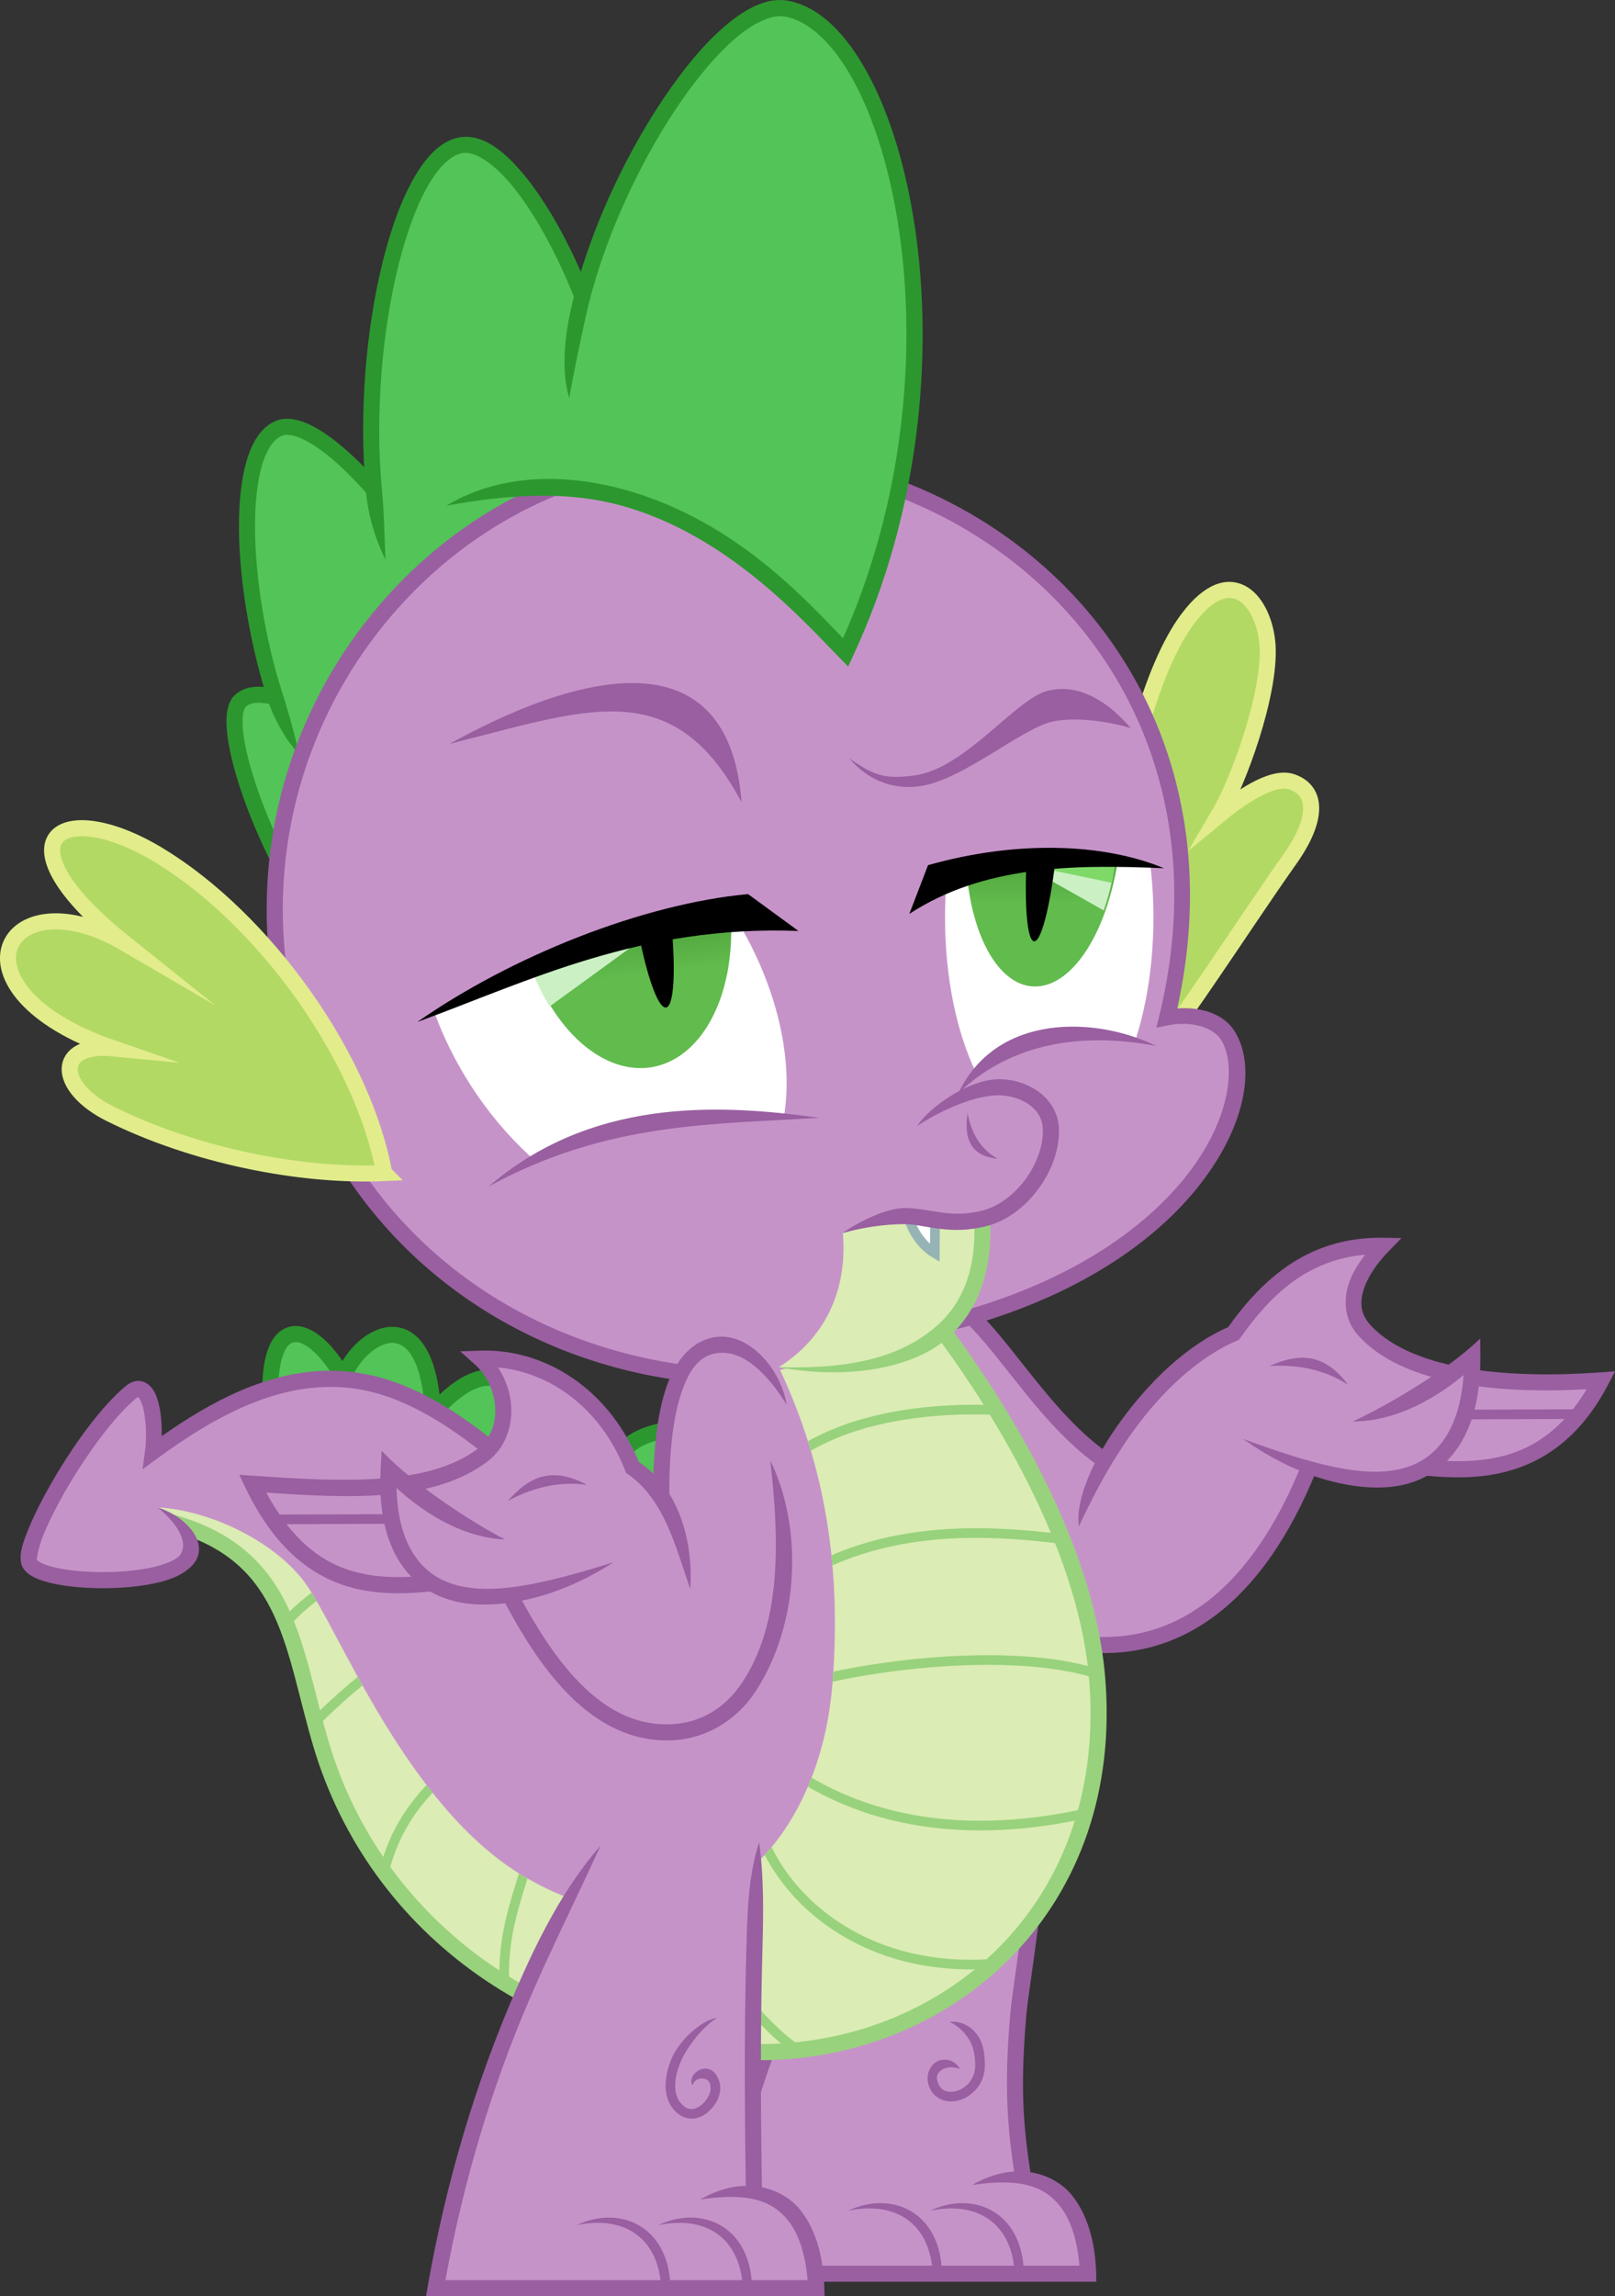
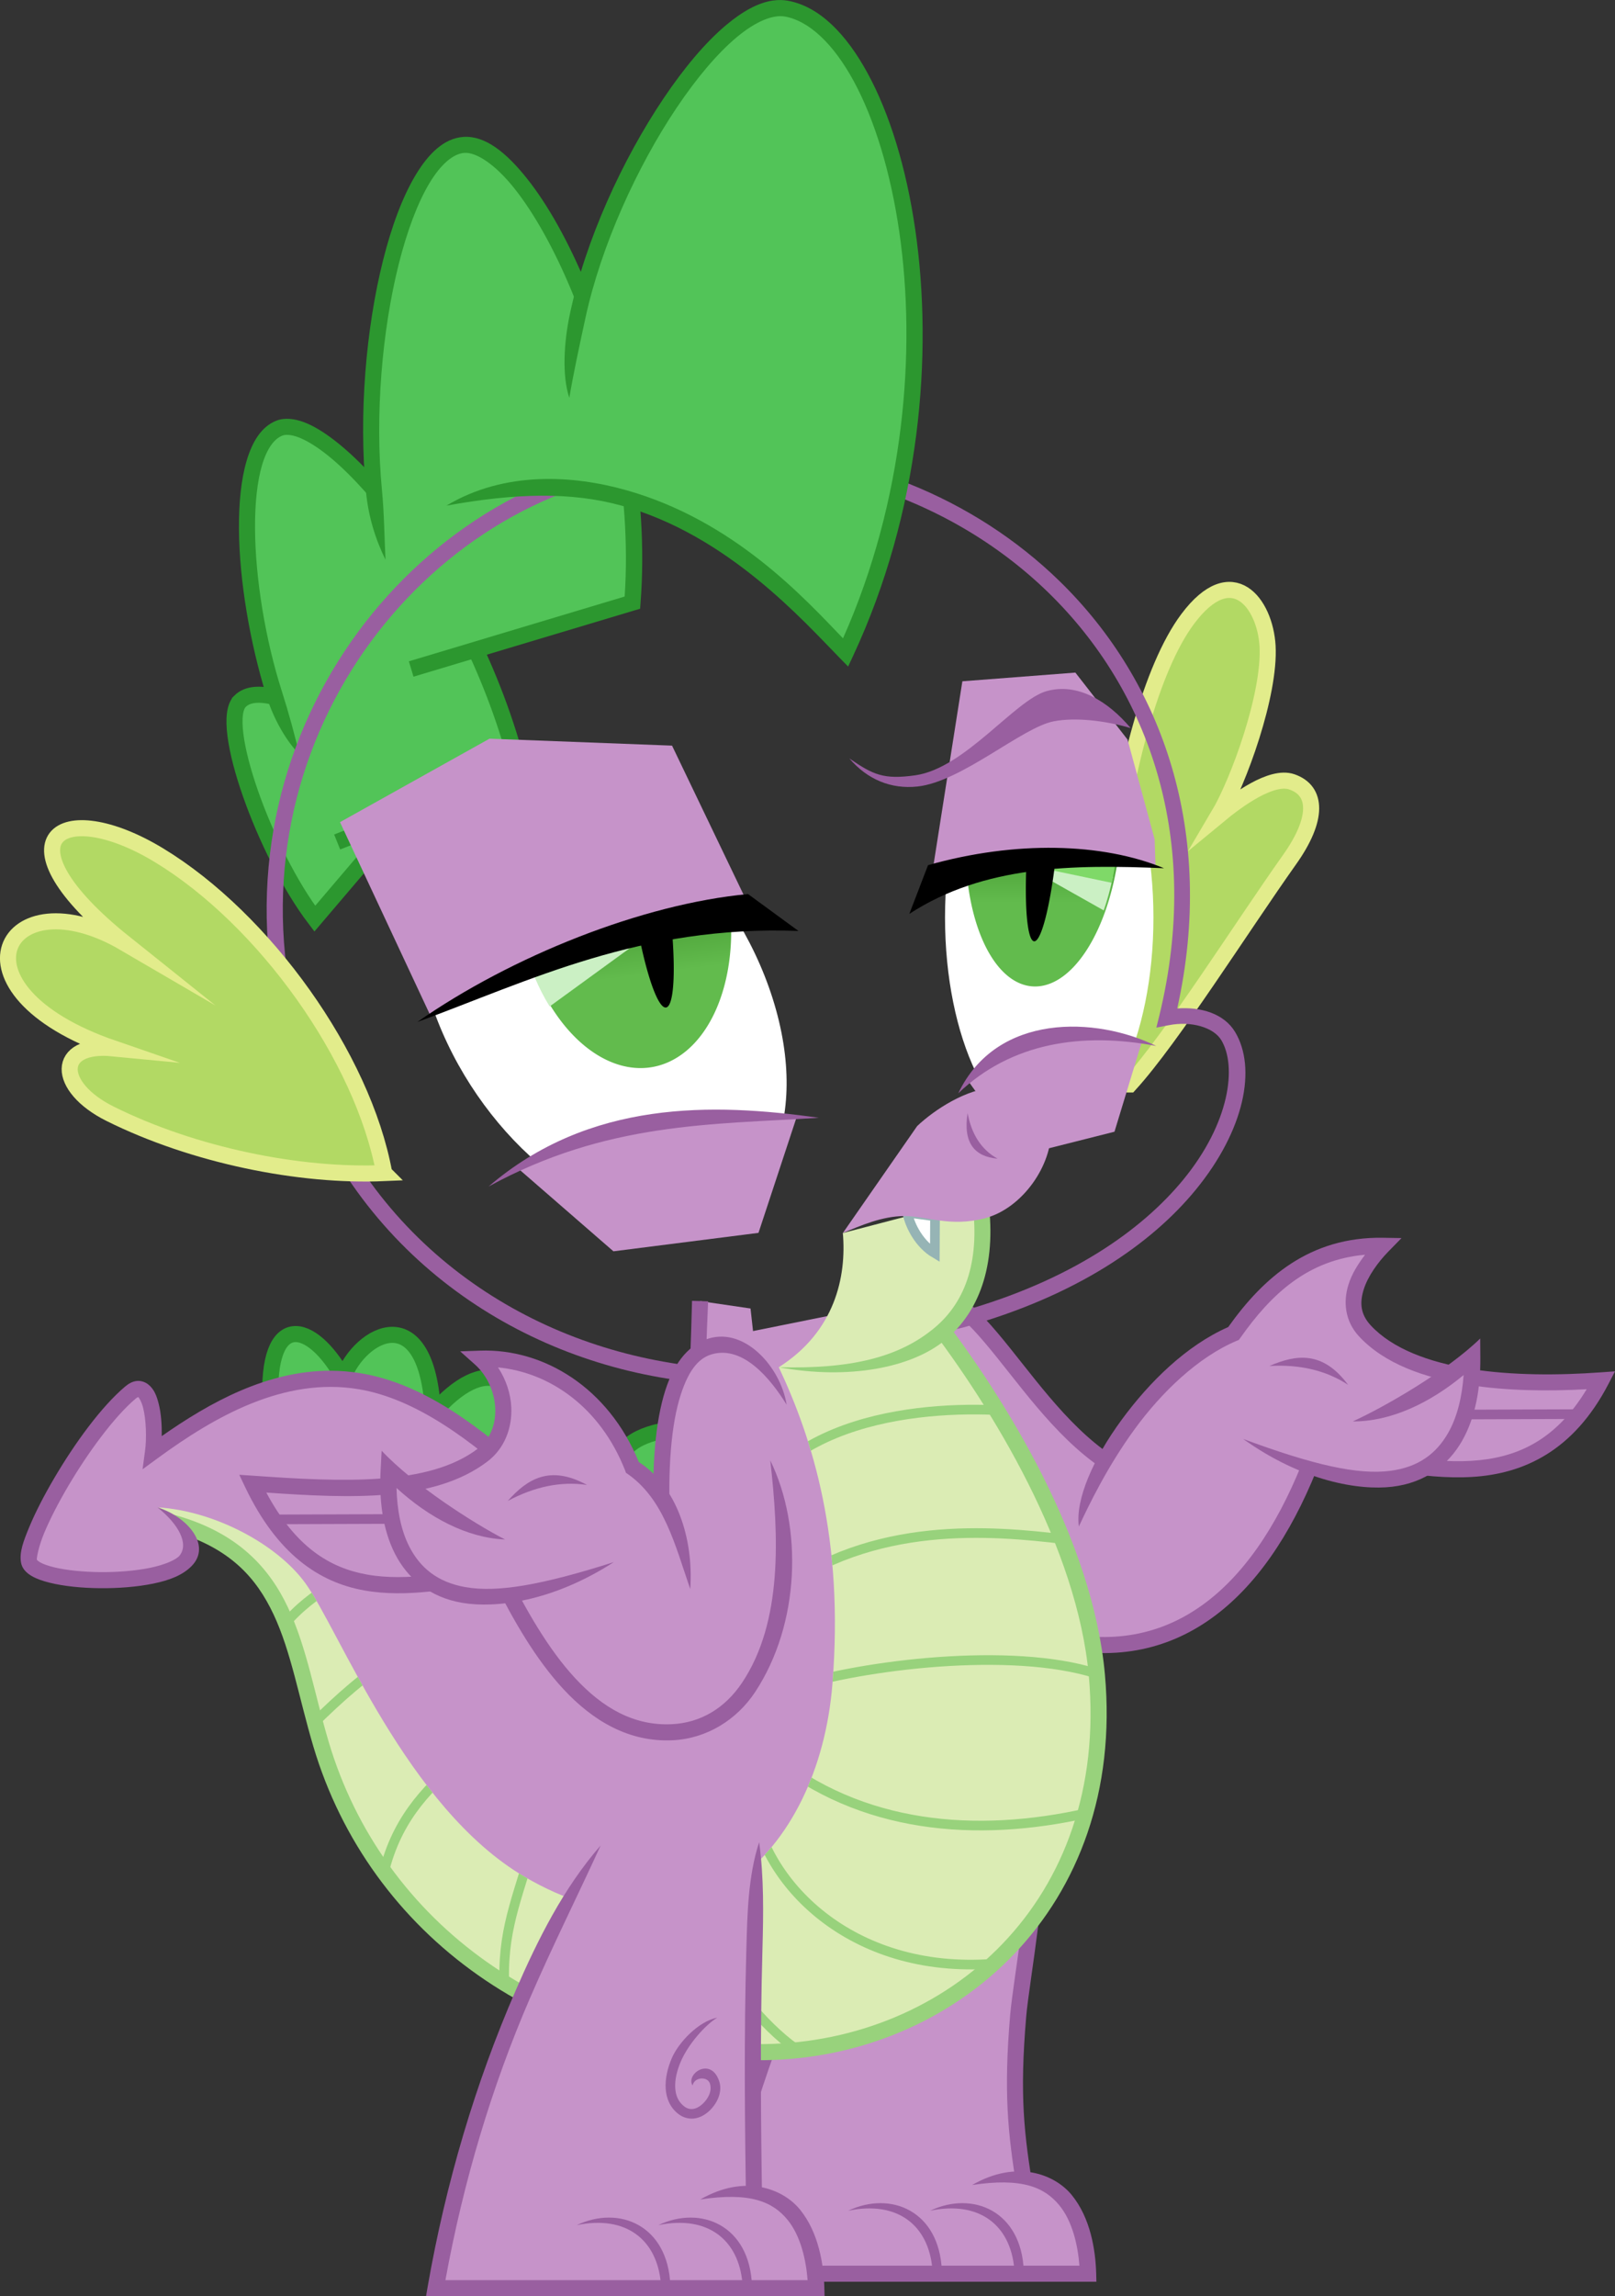
<svg xmlns="http://www.w3.org/2000/svg" xmlns:ns1="http://www.inkscape.org/namespaces/inkscape" xmlns:ns2="http://sodipodi.sourceforge.net/DTD/sodipodi-0.dtd" xmlns:xlink="http://www.w3.org/1999/xlink" id="svg6077" ns1:export-ydpi="716.21692" ns1:version="0.48.4 r9939" ns1:export-filename="D:\Projects\Vectors\MLP Vectors\G4\Ponies\Mane Six and Spike\Spike\Spike Meh Whatever.png" height="714.41" width="502.63" ns1:export-xdpi="716.21692" version="1.1" ns2:docname="Spike Meh Whatever.svg">
  <rect width="100%" height="100%" fill="#333333" stroke="none" />
  <defs id="defs6079">
    <linearGradient id="linearGradient4453-4" ns1:collect="always">
      <stop id="stop4455-0" stop-color="#277514" offset="0" />
      <stop id="stop4457-9" stop-color="#62bb4d" offset="1" />
    </linearGradient>
    <linearGradient id="linearGradient4579" x1="-1382.6" xlink:href="#linearGradient4453-4" gradientUnits="userSpaceOnUse" x2="-1382.6" y1="949.93" y2="989.41" ns1:collect="always" />
    <linearGradient id="linearGradient4585" x1="-1382.6" xlink:href="#linearGradient4453-4" gradientUnits="userSpaceOnUse" x2="-1381.6" y1="946.64" y2="987.7" ns1:collect="always" />
    <clipPath id="clipPath4602" clipPathUnits="userSpaceOnUse">
      <path id="path4604" ns1:connector-curvature="0" fill="#fff" d="m1065.8 538.61c12.099 38.219-1.987 69.202-31.462 69.202s-63.178-30.983-75.277-69.202 1.987-69.202 31.462-69.202 63.178 30.983 75.278 69.202z" />
    </clipPath>
    <clipPath id="clipPath4612" clipPathUnits="userSpaceOnUse">
-       <path id="path4614" d="m1184.3 513.38c0 37.456-14.517 67.819-32.429 67.819s-32.434-30.364-32.436-67.819c0-37.456 14.517-67.819 32.429-67.819s32.434 30.364 32.436 67.819z" fill="#fff" ns1:connector-curvature="0" />
+       <path id="path4614" d="m1184.3 513.38c0 37.456-14.517 67.819-32.429 67.819s-32.434-30.364-32.436-67.819c0-37.456 14.517-67.819 32.429-67.819s32.434 30.364 32.436 67.819" fill="#fff" ns1:connector-curvature="0" />
    </clipPath>
    <clipPath id="clipPath5205" clipPathUnits="userSpaceOnUse">
      <path id="path5207" ns2:nodetypes="ccsssccsssc" ns1:connector-curvature="0" fill="#dbecb4" d="m880.68 702.16-6.357-5.275c17.891 1.085 37.281 11.569 45.991 23.536 10.534 14.473 31.664 69.899 68.19 91.354 51.791 30.421 91.634-6.928 95.888-59.918 3.625-45.152-6.105-76.107-16.691-98.571l47.824-15.591c21.062 27.387 47.492 70.626 51.174 111.38 6.467 71.583-45.444 116.42-103.22 117.3-67.334 1.026-121.17-38.342-138.23-95.777-8.826-29.711-9.695-57.929-44.566-68.436z" />
    </clipPath>
  </defs>
  <ns2:namedview id="base" fit-margin-left="0" ns1:zoom="1" borderopacity="1.0" ns1:current-layer="layer12" ns1:cx="334.47071" ns1:cy="237.31027" ns1:window-maximized="1" showgrid="false" fit-margin-right="0" ns1:document-units="px" bordercolor="#666666" ns1:window-x="-9" ns1:window-y="-9" ns1:object-nodes="false" fit-margin-bottom="0" ns1:window-width="1920" ns1:pageopacity="0.0" ns1:pageshadow="2" pagecolor="#ffffff" ns1:window-height="1003" fit-margin-top="0" />
  <g id="layer12" ns1:label="Spike" ns2:insensitive="true" ns1:groupmode="layer" transform="translate(-581.34 4.817)">
    <g id="g4547" ns2:insensitive="true" ns1:label="Leg 2" ns1:groupmode="layer" transform="translate(-243.98 -232.74)">
      <g id="g6138">
        <path id="path5607-8" ns2:nodetypes="cscccc" ns1:connector-curvature="0" fill="#c693c9" d="m1144.6 910.96c-3.145-18.896-4.541-31.001-2.436-55.857 0.932-11.011 7.199-43.815 5.305-59.303l-50.65 1.778-14.964 125.24z" />
        <path id="path3098" style="block-progression:tb;color:#000000;text-transform:none;text-indent:0" ns1:connector-curvature="0" fill="#995fa0" d="m1149.7 793.22-2.281 0.094-50.656 1.781-2.156 0.062-0.25 2.125-14.938 125.25-0.406 3.375 3.344-0.625 62.75-11.875 2.406-0.438-0.406-2.406c-3.137-18.843-4.498-30.554-2.406-55.25 0.444-5.244 2.233-16.302 3.688-27.875s2.607-23.653 1.594-31.938l-0.281-2.281zm-4.562 5.188c0.49 7.31-0.413 18.012-1.719 28.406-1.439 11.454-3.23 22.327-3.719 28.094-2.022 23.871-0.761 36.475 2.094 54.031l-57.031 10.812 14.312-119.72 46.062-1.625z" />
        <path id="path5582-2" ns2:nodetypes="csccscc" ns1:connector-curvature="0" fill="#c693c9" d="m1096.8 797.58c-9.078 14.543-17.176 30.052-24.229 46.309-12.389 28.556-21.554 59.425-27.145 91.438h118.49c-0.206-7.052-1.781-16.499-7.05-22.903-5.252-6.384-14.174-9.744-29.071-4.692z" />
        <path id="path5584-4" style="block-progression:tb;color:#000000;text-transform:none;text-indent:0" d="m1070.4 842.74c-12.516 28.782-21.75 59.89-27.384 92.15l-0.5 2.938h124.03l-0.062-2.562c-0.215-7.347-1.766-17.238-7.594-24.406-5.186-6.378-17.014-11.217-31.028-3.128 15.461-2.352 22.512 0.654 27.153 6.316 4.088 4.987 5.757 12.45 6.25 18.781h-112.72c5.574-30.632 14.42-60.182 26.245-87.578 7.031-16.29 14.908-31.983 22.072-47.672-11.634 13.352-19.591 29.355-26.465 45.162z" ns2:nodetypes="sccccccscsccscs" ns1:connector-curvature="0" fill="#995fa0" />
        <path id="path4247-8-5" style="block-progression:tb;color:#000000;text-transform:none;text-indent:0" d="m1089.3 915.73c15.386-3.207 25.016 4.554 26.196 18.103l2.95 0.552c-0.754-18.531-15.828-24.971-29.146-18.654z" ns2:nodetypes="cccc" ns1:connector-curvature="0" fill="#995fa0" />
        <path id="path5599-5" style="block-progression:tb;color:#000000;text-transform:none;text-indent:0" d="m1114.8 915.73c15.386-3.207 25.016 4.554 26.196 18.103l2.95 0.552c-0.754-18.531-15.828-24.971-29.146-18.654z" ns2:nodetypes="cccc" ns1:connector-curvature="0" fill="#995fa0" />
-         <path id="path5651" style="block-progression:tb;color:#000000;text-transform:none;text-indent:0" d="m1120.8 856.99c3.302 1.458 5.489 4.13 6.594 6.344 1.105 2.214 1.406 4.585 1.438 7.094 0.049 3.957-2.353 6.679-5.031 7.781-1.339 0.551-2.707 0.674-3.812 0.375s-1.986-0.94-2.562-2.188c-1.028-2.225-0.428-3.483 0.875-4.406 1.303-0.924 3.564-1.256 5.781-0.344-1.868-3.434-5.66-3.393-7.531-2.094-2.314 1.606-3.341 4.854-1.844 8.094 0.927 2.005 2.633 3.308 4.5 3.812 1.867 0.505 3.856 0.298 5.719-0.469 3.725-1.534 6.971-5.391 6.906-10.594-0.034-2.723-0.253-5.846-1.75-8.406-2.558-4.374-6.536-5.34-9.281-5z" ns2:nodetypes="cscsscscsccscsc" ns1:connector-curvature="0" fill="#995fa0" />
      </g>
    </g>
    <g id="layer7" ns2:insensitive="true" ns1:label="Spikes 2" ns1:groupmode="layer" transform="translate(-243.98 -232.74)">
      <path id="path4498" d="m909.52 664.45c-1.394-28.84 12.769-25.664 22.625-7.896 5.306-14.097 26.12-25.122 27.943 11.033 15.725-18.296 30.102-14.098 26.369 15.063 22.424-13.924 30.804-1.745 12.252 32.706z" ns2:nodetypes="cccccc" ns1:connector-curvature="0" stroke="#2c972f" stroke-miterlimit="100" stroke-width="5" fill="#52c458" />
    </g>
    <g id="layer3" ns2:insensitive="true" ns1:label="Spikes 1" ns1:groupmode="layer" transform="translate(-243.98 -232.74)">
      <g id="g5180">
        <path id="path5178" d="m656.04 213.37c-6.793 6.807 7.691 47.113 23.266 67.633l34.087-40.039c-13.523-11.843-48.054-36.913-57.353-27.594z" ns2:nodetypes="sccs" ns1:connector-curvature="0" transform="translate(243.98 232.74)" stroke="#2c972f" stroke-miterlimit="100" stroke-width="5" fill="#52c458" />
        <g id="g5174">
          <path id="path5163" ns2:nodetypes="cszccc" ns1:connector-curvature="0" fill="#52c458" d="m918.48 462.63c-2.94-5.349-5.596-11.862-7.87-18.983-10.277-32.182-12.753-76.783 1.64-82.494 14.393-5.712 59.28 45.796 74.492 106.23l-56.491 22.508z" />
          <path id="path5168" style="block-progression:tb;color:#000000;text-transform:none;text-indent:0" d="m915.44 358.25c-1.427-0.097-2.823 0.046-4.125 0.562-4.658 1.848-7.476 6.545-9.219 12.406-1.742 5.861-2.459 13.177-2.406 21.281 0.107 16.208 3.46 35.504 8.531 51.906 2.192 7.089 6.065 13.897 10.26 18.222-1.413-5.933-3.242-12.749-5.478-19.754-5.054-15.828-8.21-34.841-8.312-50.406-0.051-7.783 0.667-14.73 2.188-19.844 1.52-5.114 3.743-8.149 6.281-9.156 0.993-0.394 2.65-0.382 4.938 0.469s5.117 2.493 8.219 4.875c6.203 4.765 13.514 12.43 20.875 22.156 14.375 18.994 28.867 45.924 36.531 74.938l-54.406 21.656 1.875 4.656 56.469-22.5 2.031-0.812-0.531-2.125c-7.707-30.618-22.847-58.832-37.969-78.812-7.561-9.99-15.107-17.919-21.844-23.094-3.369-2.588-6.518-4.516-9.5-5.625-1.491-0.554-2.979-0.903-4.406-1z" ns2:nodetypes="ccssscsssssssccccccsssc" ns1:connector-curvature="0" fill="#2c972f" />
        </g>
        <g id="g5157">
          <path id="path5149" d="m701.32 169.32c-1.692-6.655-2.872-13.868-3.592-21.367-4.563-47.492 9.289-106.44 28.023-107.68 20.578-1.361 57.818 73.588 52.442 142.41l-68.866 20.66z" ns2:nodetypes="cssccc" ns1:connector-curvature="0" transform="translate(243.98 232.74)" fill="#52c458" />
          <path id="path5151" style="block-progression:tb;color:#000000;text-transform:none;text-indent:0" d="m969.57 270.52c-5.966 0.394-10.846 5.101-14.906 11.875-4.061 6.774-7.468 15.927-10.125 26.5-5.314 21.147-7.62 47.947-5.312 72.031 0.732 7.644 2.913 14.722 6.067 21.128-0.339-6.793-0.388-14.205-1.098-21.597-2.249-23.408 0.064-49.834 5.219-70.344 2.577-10.255 5.868-19.045 9.531-25.156 3.663-6.111 7.536-9.244 10.938-9.469 3.587-0.237 9.444 3.42 15.531 11.062 6.088 7.642 12.432 18.894 17.969 32.312 10.89 26.393 18.607 61.269 16.344 94.656l-67.156 20.156 1.438 4.781 68.875-20.656 1.656-0.469 0.125-1.719c2.728-34.928-5.34-71.185-16.688-98.688-5.674-13.751-12.142-25.29-18.656-33.469-6.514-8.178-13.048-13.381-19.75-12.938z" ns2:nodetypes="sssscssssssccccccsss" ns1:connector-curvature="0" fill="#2c972f" />
        </g>
      </g>
    </g>
    <g id="g4383" ns2:insensitive="true" ns1:label="Ear 2" ns1:groupmode="layer" transform="translate(-243.98 -232.74)">
      <path id="path4385" d="m1176.9 565.32c-15.318-13.822-4.817-114.28 18.081-144.85 13.897-18.555 24.079-4.766 24.837 8.405 0.864 15.034-9.008 42.187-15.313 52.819 5.956-4.924 16.527-12.672 22.846-10.522 7.959 2.709 8.337 11.476-0.664 24.166-14.843 20.927-36.68 55.598-49.787 69.982z" ns2:nodetypes="csscssc" ns1:connector-curvature="0" stroke="#e2ec8b" stroke-miterlimit="100" stroke-width="5" fill="#b2d964" />
    </g>
    <g id="layer10" ns2:insensitive="true" ns1:label="Arm 2" ns1:groupmode="layer" transform="translate(-243.98 -232.74)">
      <g id="g4503">
        <path id="path4501" d="m994.21 436.26c-13.396 43.421-37.005 72.273-72.113 70.677-35.108-1.596-81.682-99.801-59.35-109.05 22.332-9.247 37.126 39.148 68.675 55.476l35.964-24.486z" ns2:nodetypes="cssccc" ns1:connector-curvature="0" transform="translate(243.98 232.74)" stroke="#995fa0" stroke-miterlimit="100" stroke-width="5" fill="#c693c9" />
        <path id="path4475" d="m917.11 470.1c0.954-7.55 6.645-19.85 15.247-31.609 8.646-11.819 20.233-23.093 32.907-28.449 10.874-15.455 24.424-27.585 46.406-27.258-7.089 7.261-13.164 18.233-5.556 26.447 14.61 15.772 47.555 17.309 73.585 15.42-21.077 40.491-57.774 25.455-86.029 22.454z" ns2:nodetypes="csccsccc" ns1:connector-curvature="0" transform="translate(243.98 232.74)" fill="#c693c9" />
        <path id="path4495" style="block-progression:tb;color:#000000;text-transform:none;text-indent:0" d="m1255.7 613.02c-22.658-0.337-37.092 12.273-48.125 27.781-13.013 5.721-24.52 17.05-33.188 28.875-8.82 12.033-14.43 24.799-13.3 33.167 3.221-6.896 8.922-18.69 17.331-30.23 8.427-11.562 19.793-22.465 31.781-27.531l0.688-0.281 0.406-0.562c9.699-13.786 21.076-24.358 38.875-25.938-2.181 2.873-4.131 5.944-5.188 9.344-1.635 5.259-1.126 11.274 3.281 16.031 7.914 8.543 20.328 12.927 33.938 15.094 12.024 1.914 25.003 2.025 36.937 1.375-9.873 16.349-22.262 21.455-35.937 22.281-14.748 0.891-30.83-3.528-45.281-5.062l-0.531 4.969c13.805 1.466 30.191 6.057 46.125 5.094 15.934-0.963 31.504-7.99 42.375-28.875l2.063-3.969-4.469 0.312c-12.89 0.935-27.477 1.01-40.5-1.062s-24.367-6.334-31.062-13.562c-3.202-3.456-3.461-7.029-2.188-11.125s4.365-8.44 7.719-11.875l4.062-4.156-5.812-0.094z" ns2:nodetypes="ccscsccccssscsccscccssscccc" ns1:connector-curvature="0" fill="#995fa0" />
        <path id="path4391-9" d="m1262.6 668.08 54.137-0.191" ns2:nodetypes="cc" ns1:connector-curvature="0" stroke="#995fa0" stroke-width="3" fill="none" />
        <path id="path4379-7" ns2:nodetypes="ccscc" ns1:connector-curvature="0" fill="#c693c9" d="m1246.3 670.17c12.495-3.07 26.154-9.133 37.224-19.923 0.17 18.072-6.038 35.282-25.214 37.765-10.836 1.403-25.812-1.895-46.119-12.398z" />
        <path id="path4383-4" style="block-progression:tb;color:#000000;text-transform:none;text-indent:0" d="m1286 644.36 0.039 5.852c0.088 9.33-1.444 18.58-5.692 26.012-4.248 7.432-11.395 13.017-21.69 14.251-10.223 1.226-27.843-1.577-46.445-14.867 22.027 8.168 35.751 11.227 45.801 9.926 8.892-1.152 14.402-5.484 18.009-11.795 2.845-4.977 4.336-11.291 4.817-18.013-10.568 8.756-22.639 14.483-34.518 14.439 10.19-4.64 29.376-15.76 39.68-25.803z" ns2:nodetypes="ccsscssccc" ns1:connector-curvature="0" fill="#995fa0" />
        <path id="path4381-0" ns2:nodetypes="ccc" ns1:connector-curvature="0" fill="#995fa0" d="m1220.4 652.91c8.348-3.619 16.614-4.763 24.481 5.865-6.95-4.566-15.171-6.39-24.481-5.865z" />
      </g>
    </g>
    <g id="layer5" ns2:insensitive="true" ns1:label="Body and Tail" ns1:groupmode="layer" transform="translate(-243.98 -232.74)">
      <g id="g5570">
        <path id="path5566" d="m634.4 468.62 32.84 14.014 46.676 96.03 82.64 31.372 82.64-24.868-22.955-184.03-49.354 9.947 1.148 110.19-36.346-3.443-79.962-78.814-71.927 16.069 4.208 15.304z" ns2:nodetypes="ccccccccccccc" ns1:connector-curvature="0" transform="translate(243.98 232.74)" fill="#c693c9" />
        <path id="path5189" d="m636.7 469.43-6.357-5.275c17.891 1.085 37.281 11.569 45.991 23.536 10.534 14.473 31.664 69.899 68.19 91.354 51.791 30.421 91.634-6.928 95.888-59.918 3.625-45.152-6.105-76.107-16.691-98.571l47.824-15.591c21.062 27.387 47.492 70.626 51.174 111.38 6.467 71.583-45.444 116.42-103.22 117.3-67.334 1.026-121.17-38.342-138.23-95.777-8.826-29.711-9.695-57.929-44.566-68.436z" ns2:nodetypes="ccsssccsssc" ns1:connector-curvature="0" transform="translate(243.98 232.74)" fill="#dbecb4" />
        <path id="path4435" d="m911.16 736.66c5.629-7.436 10.176-10.726 15.129-14.221m-6.569 44.826c8.199-8.196 16.398-15.996 24.597-21.293m-0.966 72.65c2.257-18.935 10.679-29.926 20.616-39.048m18.621 70.748c-1.667-19.335 2.687-28.722 7.818-46.143m89.494 65.025c-18.419-7.187-44.586-45.485-44.097-65.386m111.62 33.222c-47.524 9.768-79.049-16.103-86.524-42.045m12.366-15.108c29.474 19.286 65.865 19.381 100.32 9.622m-0.232-38.179c-22.423-11.163-68.453-7.016-94.792-0.348m-0.347-34.703c31.842-16.896 67.768-10.523 85.478-8.655m-11.4-38.895c-7.752-2.351-57.544-7.696-84.069 15.419" clip-path="url(#clipPath5205)" ns2:nodetypes="cccccccccccccccccccc" ns1:connector-curvature="0" stroke="#98d27c" stroke-width="3" fill="none" />
        <path id="path5197" style="block-progression:tb;color:#000000;text-transform:none;text-indent:0" d="m1117.5 636.17-3.969 3.062c20.903 27.18 47.056 70.218 50.656 110.06 6.351 70.296-44.241 113.73-100.75 114.59-66.34 1.011-119.07-37.641-135.81-94-4.358-14.67-6.766-29.251-12.656-41.781-5.89-12.53-15.572-22.913-33.594-28.344l-2.351-0.679 0.914 5.461c16.849 5.077 25.063 14.054 30.531 25.688 5.469 11.634 7.907 26.022 12.375 41.062 17.383 58.513 72.328 98.635 140.66 97.594 59.049-0.9 112.27-47.161 105.69-120.03-3.764-41.664-30.466-85.094-51.688-112.69z" ns2:nodetypes="ccsssscccssssc" ns1:connector-curvature="0" fill="#98d27c" />
        <path id="path5209" d="m630.34 464.15c8.078 4.166 12.181 12.642 8.764 16.644-7.234 8.471-47.534 7.535-48.763 0.079-1.229-7.456 17.538-40.594 31.621-52.444 6.404-5.389 8.152 10.121 7.026 18.407 17.83-13.043 40.09-25.969 64.387-21.913 37.015 6.179 70.241 52.121 105.47 81.425l-0.124 34.27-36.987-1.75-93.735-79.196z" ns2:nodetypes="cssscsccccc" ns1:connector-curvature="0" transform="translate(243.98 232.74)" fill="#c693c9" />
        <path id="path5577" style="block-progression:tb;color:#000000;text-transform:none;text-indent:0" d="m928.35 654.39c-19.835-0.081-37.692 9.829-52.688 20.344 0.041-3.443-0.163-7.009-0.969-10.125-0.612-2.367-1.375-4.49-3.25-5.969-0.937-0.739-2.281-1.213-3.594-1.062-1.313 0.15-2.483 0.806-3.531 1.688-7.501 6.312-15.702 17.644-22.094 28.5-3.196 5.428-5.912 10.727-7.781 15.219-1.87 4.492-3.115 7.867-2.594 11.031 0.331 2.01 1.778 3.333 3.344 4.25 1.566 0.917 3.478 1.556 5.656 2.094 4.356 1.076 9.847 1.633 15.562 1.688 5.716 0.055 11.602-0.401 16.656-1.438 5.054-1.036 9.143-2.64 11.906-5.469 6.271-6.42-1.35-15.352-10.659-18.253 6.74 5.371 9.806 11.416 6.877 15.035-1.016 1.256-4.55 2.843-9.125 3.781-4.575 0.938-10.177 1.396-15.594 1.344-5.417-0.052-10.665-0.599-14.438-1.531-1.886-0.466-3.411-1.034-4.312-1.562-0.902-0.528-0.961-0.896-0.938-0.75-0.093-0.563 0.538-4.124 2.281-8.312s4.366-9.324 7.469-14.594c6.205-10.539 14.418-21.681 21-27.219 0.516-0.434 0.771-0.491 0.812-0.5 0.219 0.173 1.016 1.408 1.5 3.281 0.969 3.746 1.137 9.609 0.625 13.375l-0.781 5.812 4.75-3.469c17.664-12.922 39.299-25.311 62.5-21.438 17.635 2.944 34.906 15.594 52.125 31.406s34.343 34.653 52.156 49.469l-0.361-6.856c-16.197-14.019-32.151-31.36-48.421-46.3-17.456-16.03-35.307-29.421-54.688-32.656-3.174-0.53-6.315-0.8-9.406-0.812z" ns2:nodetypes="scsssssssssssscssssscssscscccssccsss" ns1:connector-curvature="0" fill="#995fa0" />
        <path id="path5568" d="m1029.7 723.69c-19.18-9.16-18.296-22.002 0.716-25.012-23.079-16.154-11.118-28.603 20.358-26.407l-0.135 76.696c-20.851 2.317-43.587-15.263-20.939-25.277z" ns2:nodetypes="ccccc" ns1:connector-curvature="0" stroke="#2c972f" stroke-miterlimit="100" stroke-width="5" fill="#52c458" />
        <path id="path5558" d="m794.73 531.14 4.506-131.15 15.686 2.296 13.773 123.96z" ns2:nodetypes="ccccc" ns1:connector-curvature="0" transform="translate(243.98 232.74)" fill="#c693c9" />
        <path id="path5560" style="block-progression:tb;color:#000000;text-transform:none;text-indent:0" d="m1040.7 632.64c-1.068 43.933-6.095 120.65-1.992 131.24 4.793-10.262 5.019-87.073 6.992-131.08z" ns2:nodetypes="cccc" ns1:connector-curvature="0" fill="#995fa0" />
      </g>
    </g>
    <g id="layer8" ns2:insensitive="true" ns1:label="Leg 1" ns1:groupmode="layer" transform="translate(-243.98 -232.74)">
      <g id="g5657">
        <path id="path5607" d="m816.07 682.73c-0.455-26.972-0.692-53.944 0.051-80.917 0.307-11.159 0.782-22.319 1.479-33.478l-49.311 1.013-14.964 125.24z" ns2:nodetypes="cscccc" ns1:connector-curvature="0" transform="translate(243.98 232.74)" fill="#c693c9" />
        <path id="path5609" style="block-progression:tb;color:#000000;text-transform:none;text-indent:0" d="m1057.6 834.54c-0.745 27.014-0.502 54.006-0.047 80.973l5-0.094c-0.456-27.016-0.689-54.003 0.06-80.968 0.307-11.076 0.484-22.414-1.025-33.388-3.464 10.615-3.682 22.393-3.987 33.478z" ns2:nodetypes="sccscs" ns1:connector-curvature="0" fill="#995fa0" />
        <path id="path5582" d="m768.29 569.34c-9.078 14.543-17.176 30.052-24.229 46.309-12.389 28.556-21.554 59.425-27.145 91.438h118.49c-0.206-7.052-1.781-16.499-7.05-22.903-5.252-6.384-14.174-9.744-29.071-4.692z" ns2:nodetypes="csccscc" ns1:connector-curvature="0" transform="translate(243.98 232.74)" fill="#c693c9" />
        <path id="path5584" style="block-progression:tb;color:#000000;text-transform:none;text-indent:0" d="m985.8 847.24c-12.516 28.782-21.75 59.89-27.384 92.15l-0.5 2.938h124.03l-0.062-2.562c-0.215-7.347-1.766-17.238-7.594-24.406-5.186-6.378-17.014-11.217-31.028-3.128 15.461-2.352 22.512 0.654 27.153 6.315 4.088 4.987 5.757 12.45 6.25 18.781h-112.72c5.574-30.632 14.42-60.182 26.245-87.578 7.031-16.29 14.908-31.983 22.072-47.672-11.634 13.352-19.591 29.355-26.465 45.162z" ns2:nodetypes="sccccccscsccscs" ns1:connector-curvature="0" fill="#995fa0" />
        <path id="path4247-8" style="block-progression:tb;color:#000000;text-transform:none;text-indent:0" d="m1004.8 920.22c15.386-3.207 25.016 4.554 26.196 18.103l2.95 0.552c-0.754-18.531-15.828-24.971-29.146-18.654z" ns2:nodetypes="cccc" ns1:connector-curvature="0" fill="#995fa0" />
        <path id="path5599" style="block-progression:tb;color:#000000;text-transform:none;text-indent:0" d="m1030.2 920.22c15.386-3.207 25.016 4.554 26.196 18.103l2.95 0.552c-0.754-18.531-15.828-24.971-29.146-18.654z" ns2:nodetypes="cccc" ns1:connector-curvature="0" fill="#995fa0" />
        <path id="path5601" style="block-progression:tb;color:#000000;text-transform:none;text-indent:0" d="m1034.4 868.27c-1.327 3.095-2.07 6.335-1.906 9.375 0.164 3.04 1.337 5.915 3.844 7.906 1.569 1.246 3.422 1.707 5.125 1.469s3.238-1.096 4.5-2.25c2.524-2.309 4.347-6.009 3.156-9.438-2.636-7.587-10.456-2.17-8.25 1.438 0.547-2.693 4.62-2.885 5.375-0.656 0.787 2.322-0.518 4.796-2.312 6.438-0.897 0.821-1.909 1.365-2.875 1.5-0.966 0.135-1.898-0.068-2.875-0.844-1.779-1.413-2.589-3.342-2.719-5.75s0.506-5.24 1.688-8.031c2.363-5.583 7.816-11.643 11.416-13.775-5.866 1.146-12.067 7.723-14.166 12.619z" ns2:nodetypes="scsssscssccsscs" ns1:connector-curvature="0" fill="#995fa0" />
      </g>
    </g>
    <g id="layer2" ns1:label="Face" ns2:insensitive="true" ns1:groupmode="layer">
      <g id="g5145">
-         <path id="path5137" ns2:nodetypes="cssscsscc" ns1:connector-curvature="0" fill="#c693c9" d="m816.2 423.71c-8.938 0.073-17.931-0.625-26.833-2.096-50.75-8.383-98.526-41.869-116.15-100.68-26.174-87.361 31.92-168.48 106.14-181.32 99.693-17.244 192 61.725 165.22 172.1 7.812-1.534 15.833 0.524 19.017 5.82 10.882 18.106-8.928 67.528-82.691 88.151-4.56 1.275-9.327 2.44-14.305 3.481z" />
        <path id="path5139" style="block-progression:tb;color:#000000;text-transform:none;text-indent:0" d="m807.12 134.75c-9.269-0.021-18.699 0.765-28.188 2.406-75.744 13.102-134.71 95.757-108.12 184.5 17.906 59.764 66.508 94.167 118.16 102.43 8.557 1.369 18.208 1.744 27.229-0.377-8.315-1.459-17.455-3.087-26.115-4.496-50.016-8.14-97.084-41.007-114.46-98.993-25.76-85.98 31.466-165.58 104.16-178.16 49.087-8.491 96.28 6.729 127.88 37.531 31.595 30.802 47.703 77.118 34.5 131.53l-0.938 3.781 3.844-0.75c7.08-1.39 14 0.705 16.375 4.656 4.862 8.089 2.706 25.683-11.875 43.438-12.867 15.666-35.085 31.426-69.194 40.99-4.545 1.274-11.396 3.993-13.773 5.915 2.783 1.153 10.561 0.142 14.685-1.003 35.176-9.774 58.456-26.071 72.126-42.715 15.43-18.787 19.006-38.051 12.312-49.188-3.429-5.706-10.619-7.843-18-7.312 12.1-54.52-4.48-101.61-36.61-132.93-26.64-25.971-63.835-41.157-104-41.25z" ns2:nodetypes="sssscsssscccssscssscss" ns1:connector-curvature="0" fill="#995fa0" />
      </g>
    </g>
    <g id="layer11" ns2:insensitive="true" ns1:label="Eyes" ns1:groupmode="layer" transform="translate(-243.98 -232.74)">
      <g id="g4630">
        <path id="path4591" ns1:connector-curvature="0" fill="#fff" d="m1065.8 538.61c12.099 38.219-1.987 69.202-31.462 69.202s-63.178-30.983-75.277-69.202 1.987-69.202 31.462-69.202 63.178 30.983 75.277 69.202z" />
        <g id="g4568" clip-path="url(#clipPath4602)" transform="translate(-.057)">
          <path id="path3677-2" ns2:rx="17.243896" ns2:ry="48.13921" ns2:type="arc" d="m-1366.6 966.86a17.244 48.139 0 1 1 -34.488 0 17.244 48.139 0 1 1 34.488 0z" transform="matrix(1.887 -.218 .159 1.046 3477.1 -803.28)" ns2:cy="966.86121" ns2:cx="-1383.8226" fill="url(#linearGradient4585)" />
          <path id="path3675-4" ns1:connector-curvature="0" fill="#cbf0c4" transform="translate(243.98 232.74)" d="m782.34 275.16-38 13.781c1.873 7.213 4.668 13.778 8.125 19.375l33-24-3.125-9.156z" />
          <path id="path3673-5" ns1:connector-curvature="0" fill="#7fd968" transform="translate(243.98 232.74)" d="m779.91 269.75-37.938 4.438c0.146 2.207 0.374 4.454 0.719 6.719 0.621 4.076 1.55 7.992 2.719 11.719l36.71-16.85-2.21-6.03z" />
          <path id="path3669-5" ns2:rx="6.4664607" ns2:ry="13.29217" ns2:type="arc" d="m-1384.2 947.1a6.466 13.292 0 1 1 -12.933 0 6.466 13.292 0 1 1 12.933 0z" transform="matrix(.998 -0 -.458 1.126 2821 -586.46)" ns2:cy="947.10254" ns2:cx="-1390.6483" fill="#fff" />
          <path id="path3671-1" ns2:rx="12.932921" ns2:ry="37.900646" ns2:type="arc" d="m-1351.1 967.04a12.933 37.901 0 1 1 -25.866 0 12.933 37.901 0 1 1 25.866 0z" transform="matrix(.423 -.066 .133 .938 1476 -491.28)" ns2:cy="967.04083" ns2:cx="-1364.064" />
        </g>
        <path id="path4598" d="m715.24 311.05-28.085-60.075 46.532-25.971 56.812 2.164 25.379 52.882c-31.827-1.556-71.776 16.195-100.64 31z" ns2:nodetypes="cccccc" ns1:connector-curvature="0" transform="translate(243.98 232.74)" fill="#c693c9" />
        <path id="path4596" d="m742.27 358.44 29.986 26.054 45.146-5.739 11.86-35.964c-34.612-2.805-60.6 2.01-86.992 15.649z" ns2:nodetypes="ccccc" ns1:connector-curvature="0" transform="translate(243.98 232.74)" fill="#c693c9" />
        <path id="path4575" d="m733.41 364.33c31.369-26.932 69.676-26.063 102.8-21.372-33.306 2.123-66.04 1.276-102.8 21.372z" ns2:nodetypes="ccc" ns1:connector-curvature="0" transform="translate(243.98 232.74)" fill="#995fa0" />
-         <path id="path4583" d="m721.24 226.63c25.652-6.447 45.321-12.933 61.553-8.793 11.124 2.837 20.633 10.666 29.346 26.919-1.898-24.23-12.853-34.18-26.924-36.504-20.959-3.462-48.831 9.996-63.976 18.378z" ns2:nodetypes="cscsc" ns1:connector-curvature="0" transform="translate(243.98 232.74)" fill="#995fa0" />
        <path id="path4587" ns1:connector-curvature="0" ns2:nodetypes="cccc" transform="translate(243.98 232.74)" d="m711.24 313.14c35.148-12.897 69.408-30.146 118.6-28.312l-15.686-11.478c-32.878 3.062-73.58 19.3-102.92 39.789z" />
      </g>
      <g id="g4616">
        <path id="path4594" d="m1184.3 513.38c0 37.456-14.517 67.819-32.429 67.819s-32.434-30.364-32.436-67.819c0-37.456 14.517-67.819 32.429-67.819s32.434 30.364 32.436 67.819z" fill="#fff" ns1:connector-curvature="0" />
        <g id="g4561" clip-path="url(#clipPath4612)" transform="translate(-0)">
          <path id="path3972" ns2:rx="17.243896" ns2:ry="48.13921" ns2:type="arc" d="m-1366.6 966.86a17.244 48.139 0 1 1 -34.488 0 17.244 48.139 0 1 1 34.488 0z" transform="matrix(-1.398 0 -.054 1.014 -732.33 -494.37)" ns2:cy="966.86121" ns2:cx="-1383.8226" fill="url(#linearGradient4579)" />
          <path id="path3974" ns1:connector-curvature="0" transform="translate(243.98 232.74)" fill="#cbf0c4" d="m907.88 264.28-0.438 4.344 17.406 9.812c1.135-3.278 2.114-6.786 2.875-10.5l-19.84-3.65z" />
          <path id="path3976" ns1:connector-curvature="0" transform="translate(243.98 232.74)" fill="#7fd968" d="m929.41 255.72-22.656 1.344 0.438 8.562 20.125 4.219c1.015-4.453 1.725-9.185 2.094-14.125z" />
          <path id="path3978" ns2:rx="6.4664607" ns2:ry="13.29217" ns2:type="arc" d="m-1384.2 947.1a6.466 13.292 0 1 1 -12.933 0 6.466 13.292 0 1 1 12.933 0z" transform="matrix(.903 -.111 -.454 .993 2826 -638.13)" ns2:cy="947.10254" ns2:cx="-1390.6483" fill="#fff" />
          <path id="path3980" ns2:rx="12.932921" ns2:ry="37.900646" ns2:type="arc" d="m-1351.1 967.04a12.933 37.901 0 1 1 -25.866 0 12.933 37.901 0 1 1 25.866 0z" transform="matrix(.358 0 -.073 .877 1708.9 -360.55)" ns2:cy="967.04083" ns2:cx="-1364.064" />
        </g>
        <path id="path4608" d="m870.71 271.67 10.145-64.522 35.169-2.705 16.232 20.831 8.44 31.055 0.268 8.409c-21.592-4.403-56.734-4.456-70.254 6.932z" ns2:nodetypes="ccccccc" ns1:connector-curvature="0" transform="translate(243.98 232.74)" fill="#c693c9" />
        <path id="path4606" d="m882.54 331.32 16.709 23.272 28.947-7.304 8.505-27.923c-12.992-4.421-36.621-5.9-54.161 11.956z" ns2:nodetypes="ccccc" ns1:connector-curvature="0" transform="translate(243.98 232.74)" fill="#c693c9" />
        <path id="path4577" d="m879.58 335.33c16.492-15.789 38.551-19.074 61.597-14.73-18.694-9.16-49.595-10.4-61.597 14.73z" ns2:nodetypes="ccc" ns1:connector-curvature="0" transform="translate(243.98 232.74)" fill="#995fa0" />
        <path id="path4581" d="m845.66 231.13c5.584 6.553 13 9.66 21.265 8.753 13.756-1.509 32.545-18.418 42.395-20.287 6.763-1.283 15.84-0.235 23.912 2.104-7.006-8.306-16.493-14.232-26.207-11.478-9.839 2.789-25.395 24.001-40.818 26.175-9.756 1.375-13.078-0.095-20.546-5.267z" ns2:nodetypes="csscssc" ns1:connector-curvature="0" transform="translate(243.98 232.74)" fill="#995fa0" />
        <path id="path4589" ns1:connector-curvature="0" ns2:nodetypes="cccc" transform="translate(243.98 232.74)" d="m864.35 279.51 5.816-15.15c27.246-7.721 54.324-6.962 73.45 0.947-28.221-1.177-56.012-0.941-79.266 14.203z" />
      </g>
    </g>
    <g id="g4008" ns2:insensitive="true" ns1:label="Mouth" ns1:groupmode="layer" transform="translate(-243.98 -232.74)">
      <g id="g4680">
        <path id="path4672" d="m823.72 420.56c22.046 2.343 39.088-1.225 49.922-10.166 10.897-8.992 15.515-23.417 12.631-42.727l-42.616 11.138c1.18 13.546-2.437 30.651-19.938 41.755z" ns2:nodetypes="csccc" ns1:connector-curvature="0" transform="translate(243.98 232.74)" fill="#dbecb4" />
        <path id="path4674" style="block-progression:tb;color:#000000;text-transform:none;text-indent:0" d="m1132.7 600.02-4.938 0.75c2.792 18.692-1.599 31.963-11.688 40.344-11.144 9.257-26.221 12.766-48.406 12.18 21.973 4.031 41.366 0.072 51.625-8.305 11.653-9.515 16.366-25.149 13.406-44.969z" ns2:nodetypes="ccscsc" ns1:connector-curvature="0" fill="#98d27c" />
        <path id="path4024-4" d="m1107.7 605.19c0.832 4.344 3.91 9.894 8.561 12.647l0.061-11.479z" ns2:nodetypes="cccc" ns1:connector-curvature="0" stroke="#96b4b5" stroke-width="3" fill="#fff" />
        <path id="path4644" d="m843.66 378.8c5.442-2.274 12.256-5.275 19.208-5.275 6.956 0 14.15 3.532 25.024 0.676 11.681-3.067 21.018-16.6 20.56-27.865-0.343-8.441-9-13.185-17.179-12.85-9.184 0.376-19.164 7.017-24.483 12.039z" ns2:nodetypes="csssscc" ns1:connector-curvature="0" transform="translate(243.98 232.74)" fill="#c693c9" />
        <path id="path4646" d="m882.48 341.47c1.205 6.467 4.162 11.342 9.333 14.203-7.19-0.64-10.793-4.913-9.333-14.203z" ns2:nodetypes="ccc" ns1:connector-curvature="0" transform="translate(243.98 232.74)" fill="#995fa0" />
-         <path id="path4648" style="block-progression:tb;color:#000000;text-transform:none;text-indent:0" d="m1135.1 563.74c-9.029 0.604-20.566 8.709-24.369 14.524 5.999-4.029 16.533-9.226 24.588-9.556 3.571-0.146 7.316 0.87 10.031 2.719 2.716 1.849 4.394 4.363 4.531 7.75 0.199 4.903-1.792 10.65-5.25 15.438-3.458 4.787-8.313 8.56-13.438 9.906-10.122 2.658-16.573-0.762-24.375-0.75-5.834 0.009-14.842 4.586-19.219 7.769 5.581-1.613 12.986-2.769 19.219-2.769 6.11 0 14.03 3.647 25.656 0.594 6.556-1.722 12.202-6.25 16.219-11.812 4.017-5.562 6.446-12.201 6.188-18.562-0.205-5.054-2.975-9.138-6.719-11.688-3.744-2.549-8.461-3.87-13.062-3.562z" ns2:nodetypes="scscccsscsssscs" ns1:connector-curvature="0" fill="#995fa0" />
      </g>
    </g>
    <g id="layer9" ns2:insensitive="true" ns1:label="Arm 1" ns1:groupmode="layer" transform="translate(-243.98 -232.74)">
      <g id="g4465">
        <path id="path4456" d="m787.52 471.46c-2.1-40.273 5.869-55.198 15.221-57.472 9.297-2.26 19.961 7.978 23.465 18.245l-5.14 17.314-10.821 56.812-38.957 0.271z" ns2:nodetypes="csccccc" ns1:connector-curvature="0" transform="translate(243.98 232.74)" fill="#c693c9" />
        <path id="path4459" style="block-progression:tb;color:#000000;text-transform:none;text-indent:0" d="m1046 644.33c-5.652 1.672-10.595 6.67-13.625 16.188-2.993 9.401-4.421 23.267-3.438 43.125l-15.969 34.688 4.531 2.094 16.219-35.188 0.281-0.562-0.031-0.625c-1.037-19.896 0.423-33.416 3.156-42 2.733-8.584 6.108-11.852 10.094-12.875 9.474-2.432 17.836 7.557 22.926 15.793-1.9-11.753-12.922-23.957-24.145-20.636z" ns2:nodetypes="ssccccccsscs" ns1:connector-curvature="0" fill="#995fa0" />
        <path id="path4377" d="m796.16 489.6c-1.982-15.493-5.995-30.586-17.977-37.891-8.976-22.759-28.432-34.487-47.343-33.817 8.736 7.845 10.023 22.944 0.676 30.029-16.373 12.411-43.625 10.879-71.598 8.895 19.445 40.723 48.825 31.881 76.64 27.898 12.145 24.386 28.466 50.671 54.027 49.415 9.698-0.477 18.241-5.393 23.756-14.003 13.904-21.707 13.306-48.355 6.721-70.581z" ns2:nodetypes="cccsccsscc" ns1:connector-curvature="0" transform="translate(243.98 232.74)" fill="#c693c9" />
        <path id="path4393" style="block-progression:tb;color:#000000;text-transform:none;text-indent:0" d="m974.73 648.14-6.188 0.219 4.625 4.125c3.82 3.431 6.065 8.586 6.281 13.562 0.216 4.976-1.521 9.632-5.469 12.625-15.23 11.544-41.957 10.358-69.906 8.375l-4.281-0.281 1.844 3.875c9.964 20.867 23.055 29.587 37 32.094 13.366 2.402 27.24-0.576 40.5-2.562 5.936 11.777 12.867 23.956 21.562 33.312 9.093 9.785 20.339 16.546 34 15.875 10.518-0.517 19.914-6.311 25.656-15.031 13.994-21.252 14.818-51.331 4.692-72.05 2.662 23.428 3.904 50.191-8.754 69.143-5.355 8.018-12.975 12.502-21.844 12.938-11.901 0.585-21.6-5.141-30.094-14.281-8.494-9.14-15.53-21.636-21.563-33.75l-0.812-1.625-1.781 0.281c-14.042 2.011-28.128 5.07-40.688 2.812-11.684-2.1-22.256-8.633-31.312-25.5 26.442 1.829 52.238 2.908 68.812-9.656 5.399-4.092 7.712-10.507 7.438-16.812-0.19-4.365-1.663-8.724-4.125-12.469 16.042 1.536 31.772 12.327 39.531 32l0.281 0.781c11.777 7.842 15.266 22.432 20.008 36.193 1.099-15.963-4.357-32.092-16.008-39.537-9.457-23.138-29.619-35.358-49.406-34.656z" ns2:nodetypes="cccsscccscssscssscccscsscccccc" ns1:connector-curvature="0" fill="#995fa0" />
        <path id="path4391" d="m667.81 467.9 54.137-0.191" ns2:nodetypes="cc" ns1:connector-curvature="0" transform="translate(243.98 232.74)" stroke="#995fa0" stroke-width="3" fill="none" />
        <path id="path4379" d="m738.55 474.16c-12.338-3.651-25.698-10.347-36.251-21.643-1.015 18.044 4.381 35.526 23.419 38.904 10.758 1.909 25.873-0.686 46.649-10.227z" ns2:nodetypes="ccscc" ns1:connector-curvature="0" transform="translate(243.98 232.74)" fill="#c693c9" />
        <path id="path4381" d="m739.36 462.16c6.053-6.794 13.07-11.308 24.677-4.974-8.226-1.22-16.451 0.583-24.677 4.974z" ns2:nodetypes="ccc" ns1:connector-curvature="0" transform="translate(243.98 232.74)" fill="#995fa0" />
        <path id="path4383" style="block-progression:tb;color:#000000;text-transform:none;text-indent:0" d="m944.1 679.27-0.312 5.844c-0.524 9.315 0.573 18.627 4.469 26.25 3.896 7.623 10.774 13.535 21 15.25 10.154 1.703 27.886-0.273 47.09-12.678-22.385 7.128-36.237 9.543-46.215 7.772-8.829-1.567-14.129-6.152-17.438-12.625-2.609-5.105-3.803-11.482-3.969-18.219 10.147 9.24 21.937 15.526 33.804 16.038-9.962-5.111-28.606-17.117-38.429-27.631z" ns2:nodetypes="ccsscssccc" ns1:connector-curvature="0" fill="#995fa0" />
      </g>
    </g>
    <g id="layer4" ns1:label="Ear 1" ns2:insensitive="true" ns1:groupmode="layer" transform="translate(-243.98 -232.74)">
      <path id="path3362-1" d="m944.9 592.9c-6.629-36.225-37.374-79.003-70.015-98.844-30.66-18.637-51.354-5.14-10.799 27.281-37.317-21.795-56.787 14.402-3.595 32.734-17.962-1.738-17.705 12.016-0.887 20.382 25.969 12.918 58.964 19.6 85.296 18.448z" ns2:nodetypes="csccsc" ns1:connector-curvature="0" stroke="#e2ec8b" stroke-miterlimit="100" stroke-width="5" fill="#b2d964" />
    </g>
    <g id="g4343" ns2:insensitive="true" ns1:label="Spikes 1 Overlap" ns1:groupmode="layer" transform="translate(-243.98 -232.74)">
      <g id="g4373">
        <path id="path3597" d="m720.32 152.5c20.514-7.308 38.999-6.902 55.193-2.424 33.815 9.35 57.64 36.454 69.088 48.144 41.49-88.95 15.75-194.09-18.41-200.35-19.82-3.629-55.14 50.017-65.03 95.689-1.936 8.932-2.899 17.56-2.584 25.394z" ns2:nodetypes="cscsscc" ns1:connector-curvature="0" transform="translate(243.98 232.74)" fill="#52c458" />
        <path id="path4367" style="block-progression:tb;color:#000000;text-transform:none;text-indent:0" d="m1065.9 228.08c-4.732 0.682-9.636 3.497-14.531 7.594-6.527 5.462-13.199 13.435-19.562 22.906-12.727 18.942-24.246 43.921-29.156 67.188-1.803 8.542-2.474 18.988-0.145 25.922 1.218-7.252 3.118-16.085 5.02-24.859 4.861-22.432 16.079-47.077 28.438-65.469 6.179-9.196 12.648-16.841 18.625-21.844 5.978-5.003 11.342-7.125 15.094-6.438 7.376 1.351 14.999 8.386 21.375 20.156 6.376 11.77 11.43 28.045 14.156 46.906 5.314 36.767 1.632 83.34-17.531 126.38-12.079-12.562-33.975-36.685-67.562-46.125-16.391-4.607-37.718-6.039-55.865 4.843 21.392-3.892 38.761-4.357 54.521 0.001 32.91 9.1 56.382 35.638 67.969 47.469l2.531 2.594 1.531-3.281c20.984-44.996 24.961-93.944 19.375-132.59-2.793-19.325-7.988-36.079-14.75-48.562-6.762-12.484-15.168-20.941-24.875-22.719-1.539-0.282-3.079-0.29-4.656-0.062z" ns2:nodetypes="sssscsssssscscscccssss" ns1:connector-curvature="0" fill="#2c972f" />
      </g>
    </g>
  </g>
</svg>